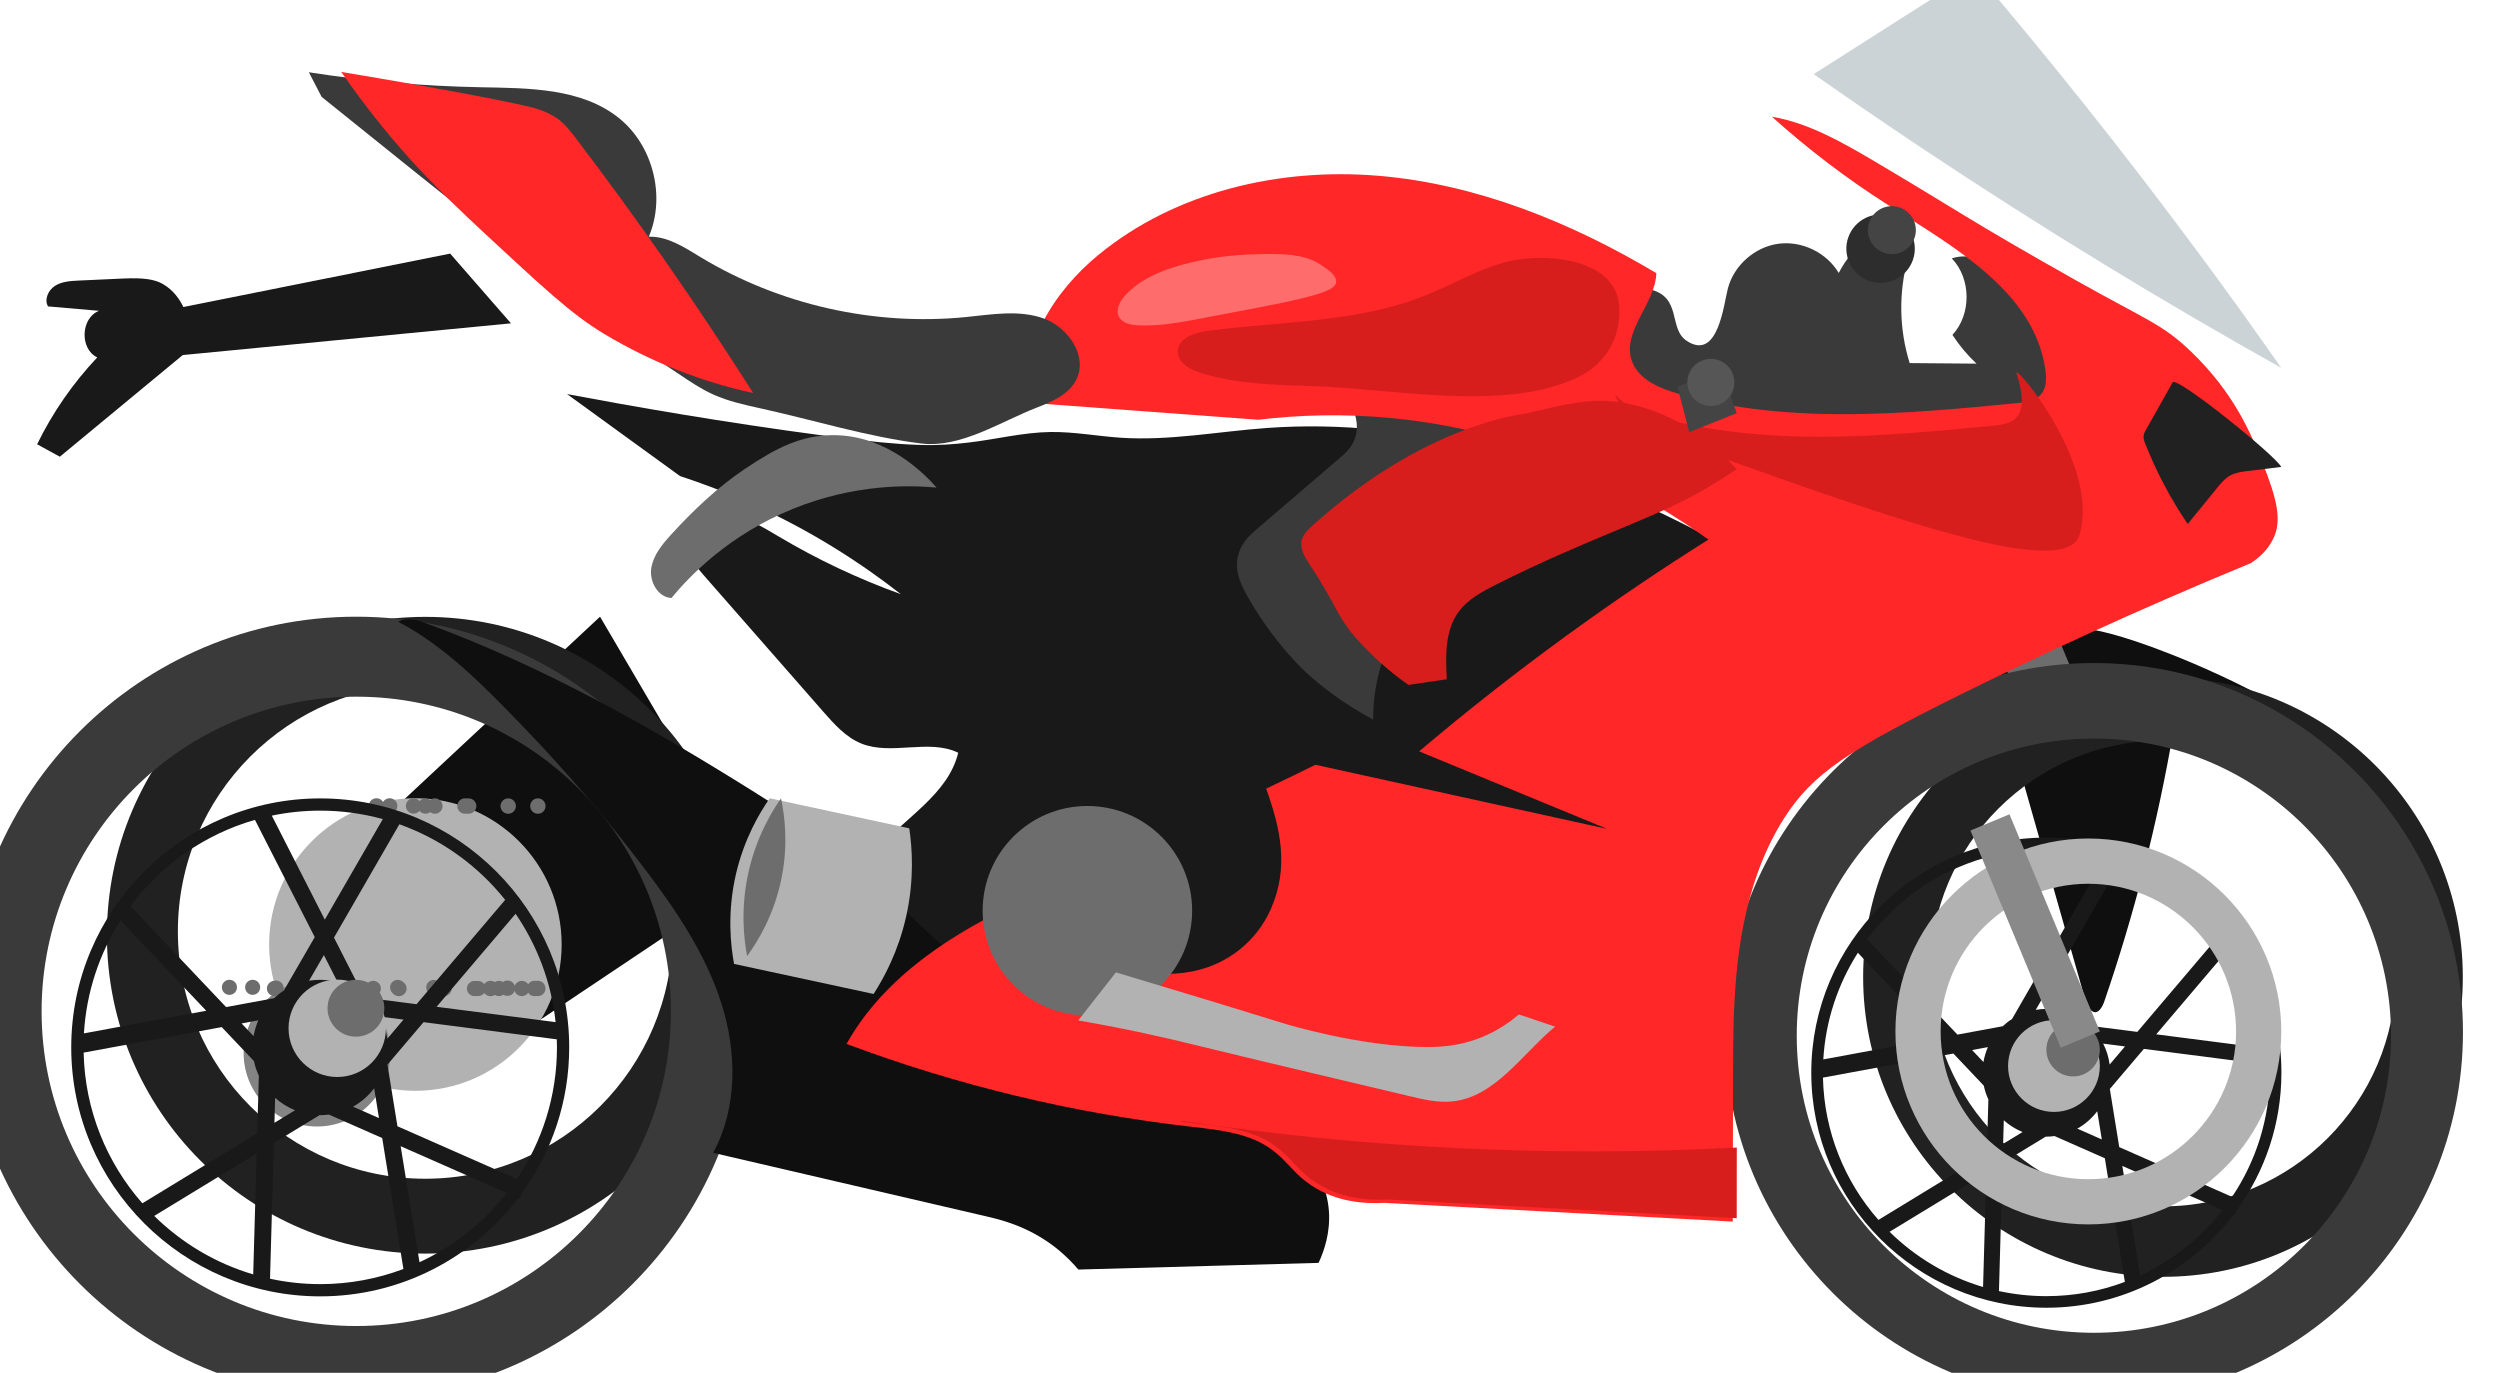
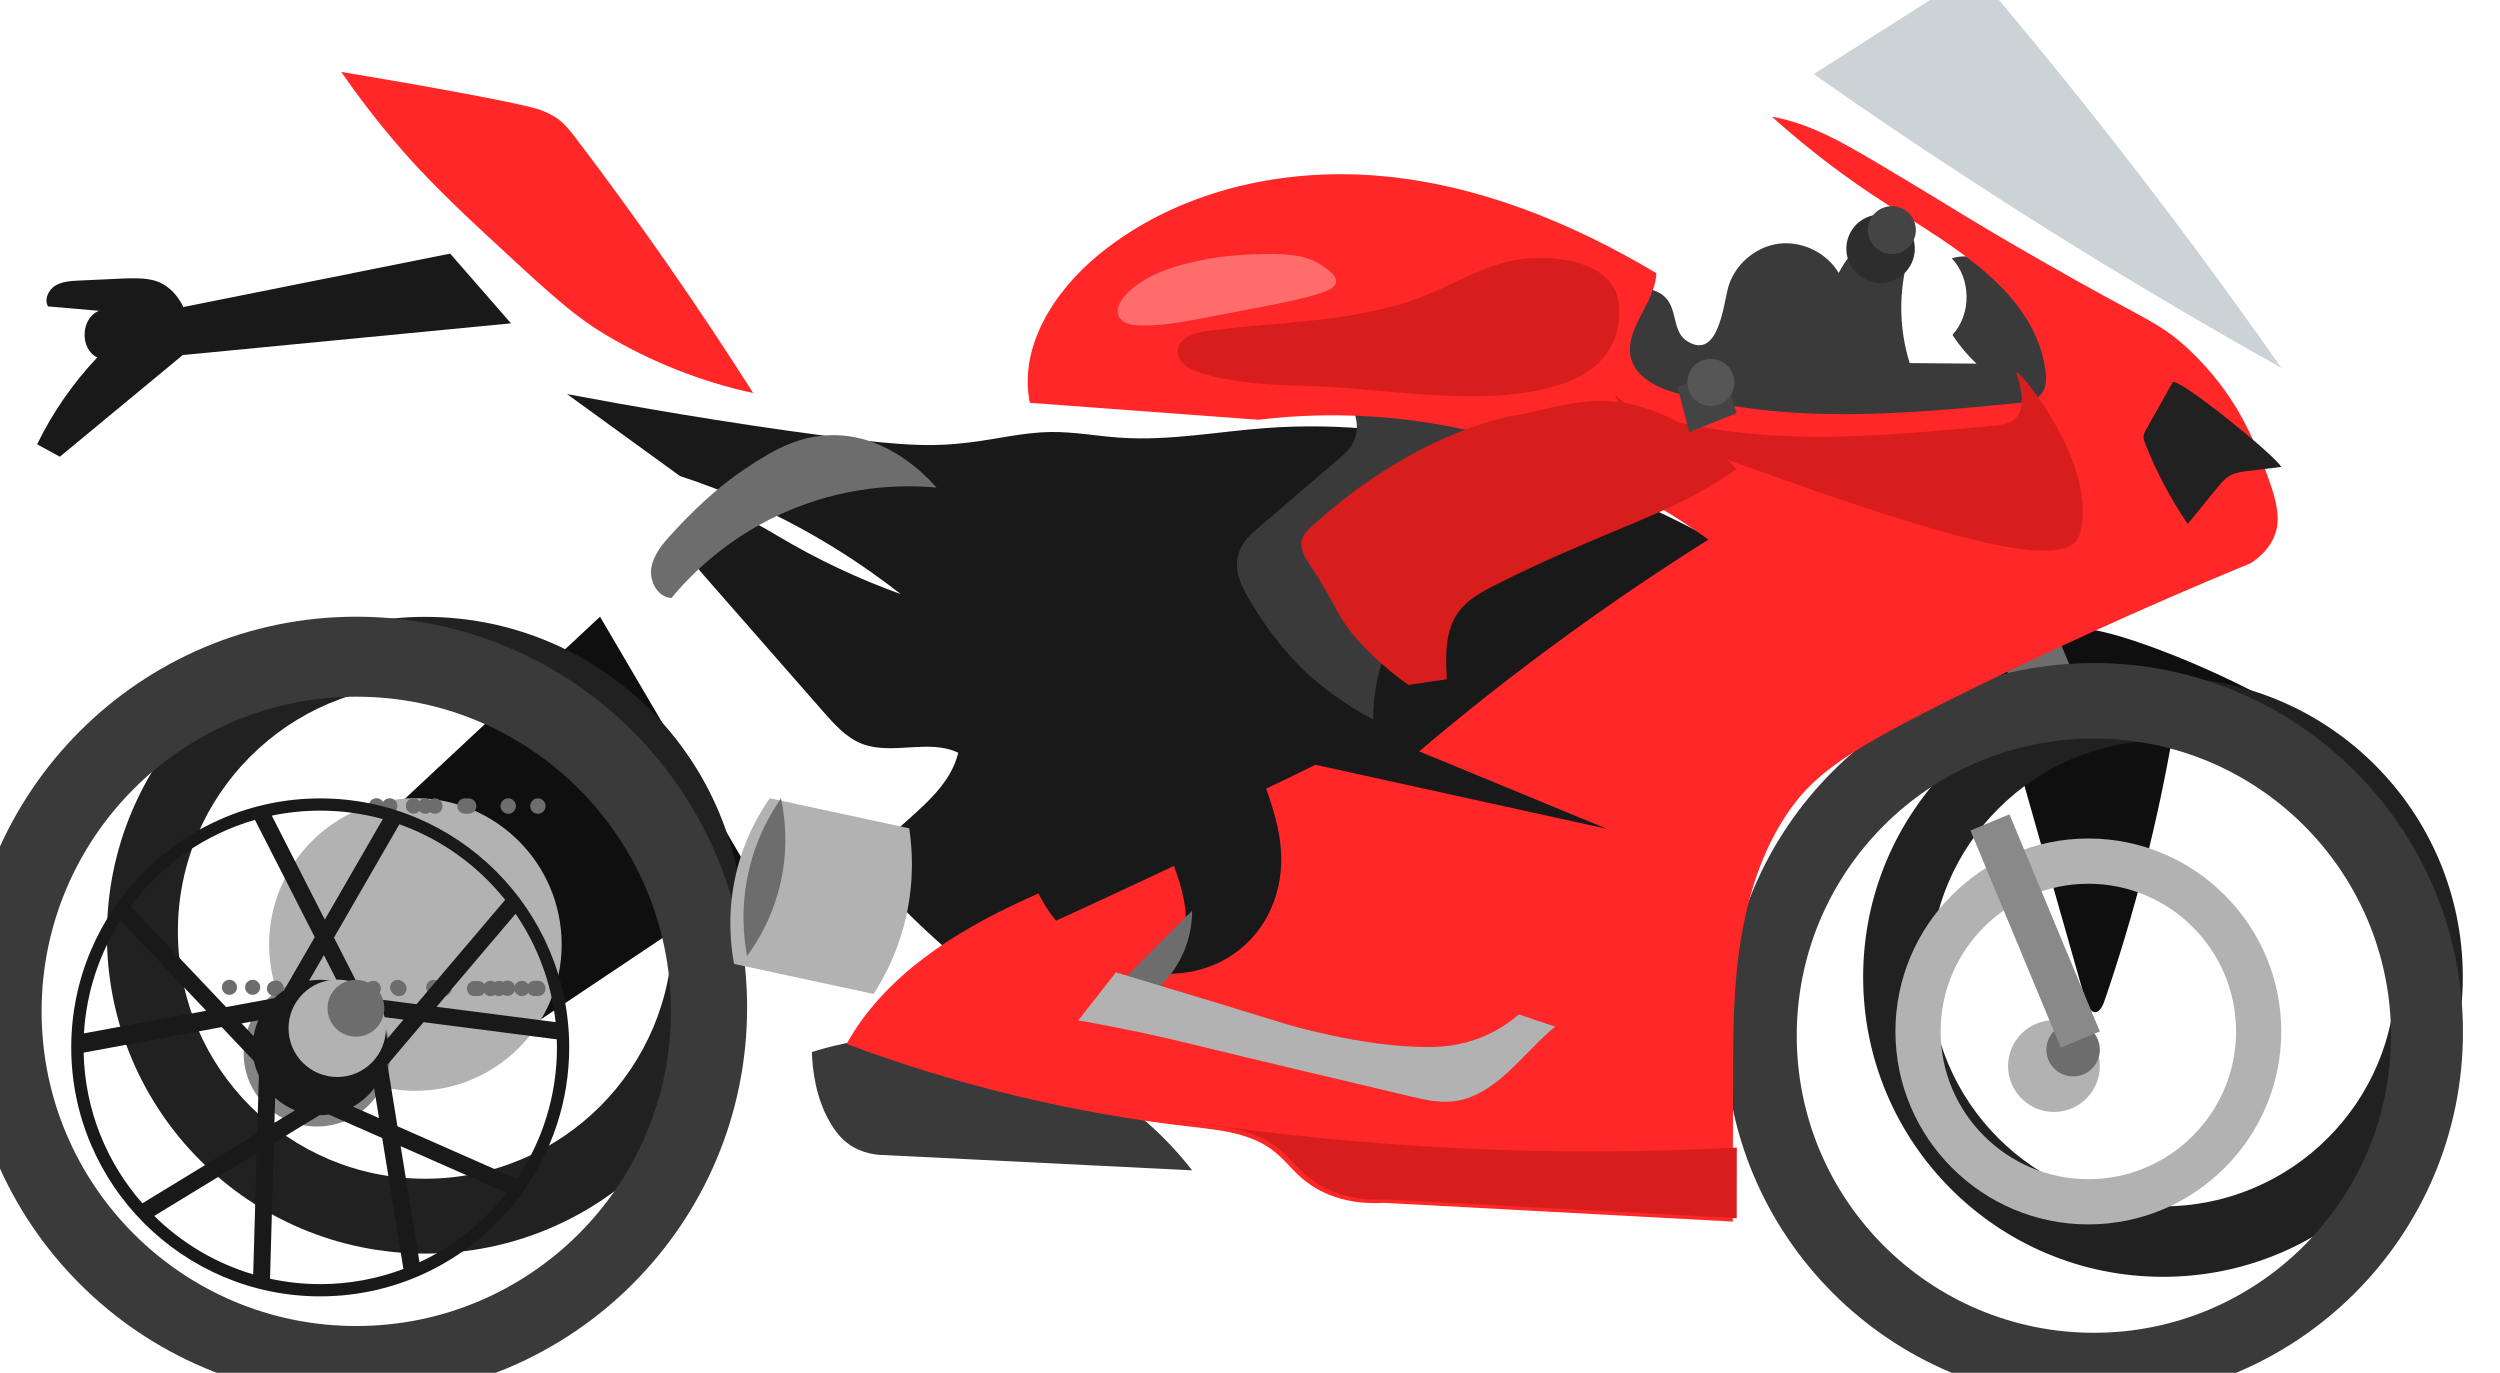
<svg xmlns="http://www.w3.org/2000/svg" width="224.47mm" height="123.26mm" version="1.1" viewBox="0 0 224.47 123.26">
  <g transform="translate(111.52 -40.488)">
    <g transform="matrix(.038 0 0 -.038 -607.58 715.26)">
      <path d="m14472 16300-723.5-674.9c180.3-101.7 360.7-203.4 541.1-305.1 181.2 121.3 362.6 242.7 543.9 364-120.6 205.4-241 410.7-361.5 616" fill="#0f0f0f" />
    </g>
    <g transform="matrix(.037 0 0 -.037 -607.58 715.26)">
      <path d="m14770 15945c0-196-158.9-355-355-355-196 0-354.9 159-354.9 355 0 196.1 158.9 355 354.9 355 196.1 0 355-158.9 355-355" fill="#b2b2b2" />
    </g>
    <g transform="matrix(.036 0 0 -.036 -607.58 715.26)">
      <path d="m14753 16117c0-101.1-81.9-183-182.9-183-101.1 0-183 81.9-183 183 0 101 81.9 182.9 183 182.9 101 0 182.9-81.9 182.9-182.9" fill="#848484" />
    </g>
    <g transform="matrix(.037 0 0 -.037 -607.58 715.26)">
      <path d="m14563 16281c0-10.3-8.3-18.6-18.6-18.6s-18.6 8.3-18.6 18.6 8.3 18.6 18.6 18.6 18.6-8.3 18.6-18.6" fill="#6d6d6d" />
    </g>
    <g transform="matrix(.037 0 0 -.037 -607.58 715.26)">
      <path d="m14731 16281c0-10.3-8.4-18.7-18.7-18.7s-18.6 8.4-18.6 18.7 8.3 18.7 18.6 18.7 18.7-8.4 18.7-18.7" fill="#6d6d6d" />
    </g>
    <g transform="matrix(.036 0 0 -.036 -607.58 715.26)">
      <path d="m14880 16281c0-10.3-8.5-18.8-18.8-18.8-10.4 0-18.7 8.5-18.7 18.8 0 10.4 8.3 18.8 18.7 18.8 10.3 0 18.8-8.4 18.8-18.8" fill="#6d6d6d" />
    </g>
    <g transform="matrix(.036 0 0 -.036 -607.58 715.26)">
      <path d="m14790 16281c0-10.3-8.4-18.7-18.8-18.7-10.3 0-18.8 8.4-18.8 18.7 0 10.4 8.5 18.8 18.8 18.8 10.4 0 18.8-8.4 18.8-18.8" fill="#6d6d6d" />
    </g>
    <g transform="matrix(.037 0 0 -.037 -607.58 715.26)">
      <path d="m14659 16281c0-10.3-8.4-18.7-18.7-18.7s-18.7 8.4-18.7 18.7 8.4 18.7 18.7 18.7 18.7-8.4 18.7-18.7" fill="#6d6d6d" />
    </g>
    <g transform="matrix(.036 0 0 -.036 -607.58 715.26)">
      <path d="m14980 16261c-9.4-4.4-20.7-0.3-25.1 9.1-4.4 9.5-0.3 20.7 9.2 25.1 9.3 4.4 20.6 0.3 25-9.1 4.4-9.5 0.3-20.7-9.1-25.1" fill="#6d6d6d" />
    </g>
    <g transform="matrix(.036 0 0 -.036 -607.58 715.26)">
      <path d="m15089 16261c-9.5-4.5-20.8-0.3-25.3 9.2-4.4 9.5-0.3 20.8 9.2 25.3 9.6 4.4 20.9 0.3 25.3-9.2 4.5-9.6 0.4-20.9-9.2-25.3" fill="#6d6d6d" />
    </g>
    <g transform="matrix(.036 0 0 -.036 -607.58 715.26)">
      <path d="m15129 16261c-9.6-4.4-21-0.3-25.5 9.3-4.4 9.6-0.3 21 9.3 25.4 9.6 4.5 21 0.4 25.4-9.2 4.5-9.6 0.4-21-9.2-25.5" fill="#6d6d6d" />
    </g>
    <g transform="matrix(.036 0 0 -.036 -607.58 715.26)">
      <path d="m15032 16261c-9.6-4.4-21-0.3-25.4 9.2-4.4 9.6-0.3 20.9 9.2 25.3 9.6 4.5 20.9 0.4 25.3-9.1 4.5-9.6 0.4-20.9-9.1-25.4" fill="#6d6d6d" />
    </g>
    <g transform="matrix(.036 0 0 -.036 -607.58 715.26)">
      <path d="m14971 16261c-9.5-4.5-20.8-0.4-25.2 9.1s-0.3 20.7 9.1 25.2c9.5 4.4 20.9 0.3 25.3-9.2 4.4-9.4 0.2-20.7-9.2-25.1" fill="#6d6d6d" />
    </g>
    <g transform="matrix(.036 0 0 -.036 -607.58 715.26)">
      <path d="m15100 16264c-7.8 7.2-8.4 19.3-1.3 27.2s19.3 8.5 27.2 1.4c7.8-7.2 8.4-19.3 1.3-27.2s-19.3-8.5-27.2-1.4" fill="#6d6d6d" />
    </g>
    <g transform="matrix(.035 0 0 -.035 -607.58 715.26)">
      <path d="m15012 16264c-7.9 7.1-8.5 19.3-1.4 27.2 7.2 7.9 19.3 8.5 27.3 1.4 7.9-7.2 8.5-19.4 1.3-27.3-7.1-7.9-19.3-8.5-27.2-1.3" fill="#6d6d6d" />
    </g>
    <g transform="matrix(.035 0 0 -.035 -607.58 715.26)">
      <path d="m14888 16264c-7.9 7.1-8.5 19.3-1.3 27.2 7.1 7.9 19.2 8.5 27.2 1.4 7.9-7.2 8.5-19.4 1.4-27.3-7.2-7.8-19.4-8.5-27.3-1.3" fill="#6d6d6d" />
    </g>
    <g transform="matrix(.036 0 0 -.036 -607.58 715.26)">
      <path d="m14874 16264c-7.9 7.1-8.5 19.3-1.3 27.1 7 7.9 19.2 8.5 27 1.4 7.9-7.1 8.5-19.3 1.4-27.1-7.1-7.9-19.2-8.5-27.1-1.4" fill="#6d6d6d" />
    </g>
    <g transform="matrix(.036 0 0 -.036 -607.58 715.26)">
      <path d="m14990 16264c-7.8 7.1-8.4 19.3-1.3 27.1 7.1 7.9 19.3 8.5 27.1 1.4s8.5-19.3 1.4-27.1c-7.1-7.9-19.2-8.5-27.2-1.4" fill="#6d6d6d" />
    </g>
    <g transform="matrix(.036 0 0 -.036 -607.58 715.26)">
      <path d="m14756 16284c3.3 10.1 14.1 15.7 24.2 12.5 10.2-3.3 15.7-14.1 12.4-24.2-3.2-10.1-14-15.7-24.2-12.4-10.1 3.2-15.6 14-12.4 24.1" fill="#6d6d6d" />
    </g>
    <g transform="matrix(.036 0 0 -.036 -607.58 715.26)">
      <path d="m14580 16284c3.3 10.1 14.1 15.6 24.1 12.4 10-3.3 15.6-14 12.3-24.1-3.2-10-14-15.5-24-12.3-10.1 3.2-15.6 14-12.4 24" fill="#6d6d6d" />
    </g>
    <g transform="matrix(.036 0 0 -.036 -607.58 715.26)">
      <path d="m14446 16284c3.2 10 13.9 15.5 23.9 12.3s15.5-13.9 12.2-23.9c-3.2-10-13.9-15.5-23.9-12.2-9.9 3.2-15.4 13.8-12.2 23.8" fill="#6d6d6d" />
    </g>
    <g transform="matrix(.036 0 0 -.036 -607.58 715.26)">
      <path d="m14551 16284c3.2 10 13.9 15.5 23.9 12.3s15.5-13.9 12.3-24c-3.3-10-14-15.5-24-12.2-9.9 3.2-15.5 13.9-12.2 23.9" fill="#6d6d6d" />
    </g>
    <g transform="matrix(.036 0 0 -.036 -607.58 715.26)">
      <path d="m14692 16284c3.3 10.1 14 15.6 24.1 12.4 10.1-3.3 15.6-14 12.4-24.1-3.3-10-14.1-15.6-24.1-12.3-10.1 3.2-15.6 14-12.4 24" fill="#6d6d6d" />
    </g>
    <g transform="matrix(.036 0 0 -.036 -607.58 715.26)">
      <path d="m14352 16300c10.4-0.2 18.7-8.8 18.5-19.2s-8.8-18.6-19.2-18.5c-10.4 0.2-18.6 8.8-18.4 19.2 0.1 10.4 8.7 18.7 19.1 18.5" fill="#6d6d6d" />
    </g>
    <g transform="matrix(.037 0 0 -.037 -607.58 715.26)">
      <path d="m14321 16300c10.3-0.2 18.5-8.7 18.3-19.1-0.2-10.3-8.7-18.5-19-18.3s-18.5 8.7-18.3 19.1c0.1 10.3 8.6 18.5 19 18.3" fill="#6d6d6d" />
    </g>
    <g transform="matrix(.037 0 0 -.037 -607.58 715.26)">
      <path d="m14353 16300c10.3-0.2 18.5-8.7 18.3-19s-8.7-18.4-19-18.2-18.5 8.7-18.3 18.9c0.2 10.3 8.8 18.5 19 18.3" fill="#6d6d6d" />
    </g>
    <g transform="matrix(.037 0 0 -.037 -607.58 715.26)">
      <path d="m14411 16300c10.3-0.2 18.5-8.7 18.4-19.1-0.2-10.3-8.7-18.5-19.1-18.3-10.3 0.2-18.5 8.7-18.3 19 0.2 10.4 8.7 18.6 19 18.4" fill="#6d6d6d" />
    </g>
    <g transform="matrix(.036 0 0 -.036 -607.58 715.26)">
      <path d="m14410 16300c10.4-0.2 18.6-8.8 18.4-19.2-0.2-10.3-8.8-18.6-19.2-18.4s-18.6 8.8-18.4 19.2 8.8 18.6 19.2 18.4" fill="#6d6d6d" />
    </g>
    <g transform="matrix(.036 0 0 -.036 -607.58 715.26)">
      <path d="m14450 16285c3.2 9.9 13.8 15.4 23.8 12.2 9.9-3.2 15.4-13.8 12.2-23.8-3.2-9.9-13.9-15.4-23.8-12.2-10 3.2-15.4 13.8-12.2 23.8" fill="#6d6d6d" />
    </g>
    <g transform="matrix(.037 0 0 -.037 -607.58 715.26)">
      <path d="m14458 16281c0-10.3-8.3-18.6-18.6-18.6-10.2 0-18.6 8.3-18.6 18.6s8.4 18.6 18.6 18.6c10.3 0 18.6-8.3 18.6-18.6" fill="#6d6d6d" />
    </g>
    <g transform="matrix(.037 0 0 -.037 -607.58 715.26)">
      <path d="m14554 16281c0-10.3-8.4-18.6-18.7-18.6s-18.6 8.3-18.6 18.6 8.3 18.7 18.6 18.7 18.7-8.4 18.7-18.7" fill="#6d6d6d" />
    </g>
    <g transform="matrix(.037 0 0 -.037 -607.58 715.26)">
      <path d="m14481 16281c0-10.3-8.3-18.7-18.6-18.7s-18.7 8.4-18.7 18.7 8.4 18.7 18.7 18.7 18.6-8.4 18.6-18.7" fill="#6d6d6d" />
    </g>
    <g transform="matrix(.036 0 0 -.036 -607.58 715.26)">
      <path d="m15064 16282c1.7-10.4-5.5-20.2-15.9-21.9-10.4-1.6-20.3 5.5-21.9 15.9-1.7 10.5 5.5 20.3 15.9 21.9 10.4 1.7 20.3-5.4 21.9-15.9" fill="#6d6d6d" />
    </g>
    <g transform="matrix(.038 0 0 -.038 -607.58 715.26)">
      <path d="m14059 14972c-322.8 0-584.5 261.6-584.5 584.4s261.7 584.5 584.5 584.5 584.5-261.7 584.5-584.5-261.7-584.4-584.5-584.4zm0 1327.6c-415.4 0-752.2-336.8-752.2-752.2 0-415.5 336.8-752.3 752.2-752.3s752.3 336.8 752.3 752.3c0 415.4-336.9 752.2-752.3 752.2" fill="#212121" />
    </g>
    <g transform="matrix(.038 0 0 -.038 -607.58 715.26)">
      <path d="m13896 14624c-410.6 0-743.5 332.8-743.5 743.5 0 410.6 332.9 743.5 743.5 743.5s743.5-332.9 743.5-743.5c0-410.7-332.9-743.5-743.5-743.5zm0 1676c-510.1 0-923.6-413.5-923.6-923.6 0-510 413.5-923.5 923.6-923.5s923.5 413.5 923.5 923.5c0 510.1-413.4 923.6-923.5 923.6" fill="#3a3a3a" />
    </g>
    <g transform="matrix(.037 0 0 -.037 -607.58 715.26)">
      <path d="m14425 15174-45.7 281.6 257.4-113.4c-55.9-71.6-128.4-129.5-211.7-168.2zm-240.9-53.1c-41.8 0-82.5 4.6-121.8 13.1l9.3 329.4 111 67.6 1.5-0.1c7.2 0 14.2 0.6 21 1.5l129.4-57 51.5-317.8c-62.9-23.6-130.9-36.7-201.9-36.7zm-158.4 1126.6 145.1-284.5-74.9-129.6c-8.6-5.5-16.6-11.8-23.9-18.7l-116.3-21.5-232.2 245c74.2 99.6 179.9 174.2 302.2 209.3zm310.3 1.9-140.8-244-128.6 252.4c38 7.9 77.2 12.1 117.5 12.1 52.7 0 103.5-7.2 151.9-20.5zm296.9-196-215-253.2-123 15.8c-1.9 1.8-3.8 3.6-5.8 5.3l-71.6 140.5 158.7 275c101.9-36.3 190.5-100.5 256.7-183.4zm-166.4-259.5 191.7 225.7c52.3-76.4 86.8-166.1 97.1-262.9zm-151.5-197.7 11.7-72.4-63 27.7c20.1 11.2 37.5 26.5 51.3 44.7zm-240.3-23.2c14.1-12.7 30.4-23 48.3-30.2l-50-30.4zm-52.3 149.7-29.1 30.8 40.5 7.5c-5.2-12.1-9-24.9-11.4-38.3zm324.4-6.4c-2.5 19.2-8.2 37.3-16.7 53.7l56.1-7.2zm-153.8 203 33.5-65.8c-13.6 3.7-27.7 5.8-42.4 5.8-9.3 0-18.3-1-27.3-2.5zm-582.3-189.9c6 100.5 37.8 194 88.9 274.2l207.9-219.3zm419.1-291.5-8.3-293.4c-91.7 27.1-173.8 76.5-240.2 141.9zm-277.3-120.9c-86.2 98.1-139.5 225.8-142.5 365.7l335.1 61.9 78.2-82.5c2.5-12.5 6.7-24.3 11.9-35.6l-4-139.6zm909 59.2-290 127.8-24.2 149.5 87.6 103.1 323.3-41.7c0.2-6.5 0.4-12.9 0.4-19.5 0-118-35.8-227.9-97.1-319.2zm12.5-33.8c71.8 99.4 114.3 221.3 114.3 353 0 333.2-271 604.2-604.2 604.2-333.1 0-604.2-271-604.2-604.2 0-333.1 271.1-604.2 604.2-604.2 195.9 0 370.2 93.8 480.7 238.6l3.1-1.4 6.1 14" fill="#191919" />
    </g>
    <g transform="matrix(.036 0 0 -.036 -607.58 715.26)">
      <path d="m14742 16179c0-67.1-54.3-121.5-121.4-121.5s-121.5 54.4-121.5 121.5c0 67 54.4 121.4 121.5 121.4s121.4-54.4 121.4-121.4" fill="#b2b2b2" />
    </g>
    <g transform="matrix(.036 0 0 -.036 -607.58 715.26)">
      <path d="m14738 16229c0-39.1-31.7-70.9-70.9-70.9-39.1 0-70.8 31.8-70.8 70.9s31.7 70.8 70.8 70.8c39.2 0 70.9-31.7 70.9-70.8" fill="#6d6d6d" />
    </g>
    <g transform="matrix(.042 0 0 -.042 -607.58 715.26)">
      <path d="m15505 15450c13.1 49 57.4 88 107.7 94.9 50.1 6.8 103.3-18.8 129.1-62.5 29.8 58.7 87.3 102.7 151.7 116.2 14.7-25.3 4-56.9-3.7-85.1-20.3-72.9-18.9-151.6 3.7-223.7l142.8-1.2c-19.5 18.3-36.8 39-51.4 61.4 40.8 44.1 40.2 120.3-1.4 163.7 37.3 12.1 78.7-3.7 109.2-28.3 30.5-24.7 53.2-57.5 79.4-86.7 30.2-33.6 65.7-63 90.5-100.8s37.4-88.1 16.9-128.4c-25.1-49.3-86.9-64.7-141.2-74.7-93.3-17.3-186.6-34.6-280.2-49.6-261.3-41.8-552.6-59-766.8 96.4-9.6 7-19.6 15.1-22.8 26.6-3.7 13 2.3 26.5 8.4 38.6 43.9 87 131.2 268.4 257.8 241.5 74.3-15.7 41.3-84.4 82.5-111.2 67.2-43.7 78.8 79.9 87.8 112.9" fill="#3a3a3a" />
    </g>
    <g transform="matrix(.037 0 0 -.037 -607.58 715.26)">
      <path d="m16300 15397c-47.1 60.7-172.3 205-390.4 280.6-248.6 86.2-461.9 28.8-532.4 6.5 1.2-40.1 8.4-112.3 46.8-175.4 16.4-26.7 31-39.9 43-48.4 32.9-23.1 68.1-26 85.5-26.2 249.1-12.3 498.4-24.7 747.5-37.1" fill="#3a3a3a" />
    </g>
    <g transform="matrix(.038 0 0 -.038 -607.58 715.26)">
-       <path d="m13995 16288c19.3 11.6 43.9 4.4 65.1-3.3 549.6-201 1016.2-573.6 1519.5-872.1 138.1-81.9 279.7-158.6 410.8-251.5 105.9-75 195.5-154.3 203.8-265.1 3.7-51-11.1-94.2-24.4-122.8-189.1-5.3-378.4-10.5-567.6-15.8-10.4 12.2-29.3 33-56.5 54-65.6 50.2-131.9 64.9-162 71.9-214.8 49.9-429.6 99.9-644.4 149.9 58.3 107.5 56.2 240 18.4 356.4-37.7 116.3-107.7 219.2-181.7 316.7-89.8 118.4-186.7 231.6-290.1 338.4-87.1 90.1-179 184.9-290.9 243.3" fill="#0f0f0f" />
-     </g>
+       </g>
    <g transform="matrix(.043 0 0 -.043 -607.58 715.26)">
      <path d="m15725 14187c56-197 112-394.1 168-591.1 3.6-6.5 10.5-17.5 18.7-17.2 9.3 0.5 15.9 15.2 18 21 63.5 184.7 112.2 375.4 145.3 569.1 1.5 8.9 3.4 18.6 9.9 24.3 6.8 6.2 15.3 6.5 18.1 6.6 18.6 0.7 92.5 7.5 197 17.2-93 51.8-173.9 87.1-234.6 110.9-108.7 42.6-157.4 49.9-176.8 52.4-68.3 8.8-120.8 2.6-176.9-4.1-42.4-5-96.2-6.4-194.8-43.3-47.6-17.9-142.3-43.9-175.3-86.6-9.7-12.6-14-23.6-11.4-33.8 11.7-45.4 178.6-45.1 394.8-25.4" fill="#0f0f0f" />
    </g>
    <g transform="matrix(.04 0 0 -.04 -607.58 715.26)">
      <path d="m16256 15521c14 14.8 28.6 30.5 33.2 50.4 10.9 47.9-39.2 85.8-82.8 108.4-296.3 153.3-628.7 253-961.4 228.8-109.2-7.9-218-29.1-327.2-21.9-52.9 3.5-105.3 13.6-158.3 12.9-61.9-0.9-122.6-16.6-184.1-23.7-68.8-8-125.6-10.9-320.6 15-229.4 30.3-436.2 66.6-580.5 93.8 84.6-61.3 169.1-122.6 253.6-184 49.9-16.3 102.7-36.3 157.4-60.9 138.6-62.1 250.9-135.9 338.3-204.2-95.3 34.3-187.4 77.8-274.5 129.6-36.4 21.6-74 45.3-116.2 46.5-42.3 1.3-88.7-30.9-85.3-72.9 2-23.8 18.4-43.5 34.1-61.4 89.5-102.1 178.9-204.2 268.4-306.3 24.6-28 50.5-57 85-70.9 68.3-27.3 151.2 11.4 217.3-20.6-22.5-93.4-119.4-145.2-182.1-217.9-8.1-9.4-15.9-20.1-16.7-32.5-1.1-16.3 10.5-30.4 21.5-42.5 92.8-102.1 197.2-193.4 310.8-271.7 53.5-36.9 109.9-71.2 171.8-91 109.8-35 229.5-21.8 341 7.5 239.2 62.9 235.6 217.5 450 264.9 74.7 16.5 124.5 30.5 224 58.5 96.8 27.2 108.6 33.1 120.3 45.9 71.6 78.9-62.3 200.5-6.3 336.7 38.8 94.5 182.8 192.5 269.3 283.5" fill="#191919" />
    </g>
    <g transform="matrix(.042 0 0 -.042 -607.58 715.26)">
      <path d="m16300 14489-118.5-49.4-160.5 385.3 118.6 49.4 160.4-385.3" fill="#6d6d6d" />
    </g>
    <g transform="matrix(.044 0 0 -.044 -607.58 715.26)">
      <path d="m15688 12874c-262.5 0-475.4 212.8-475.4 475.4 0 262.5 212.9 475.3 475.4 475.3s475.4-212.8 475.4-475.3c0-262.6-212.9-475.4-475.4-475.4zm0 1079.8c-337.9 0-611.9-273.9-611.9-611.8s274-611.8 611.9-611.8 611.8 273.9 611.8 611.8-273.9 611.8-611.8 611.8" fill="#212121" />
    </g>
    <g transform="matrix(.044 0 0 -.044 -607.58 715.26)">
      <path d="m15547 12616c-334.9 0-606.4 271.4-606.4 606.3s271.5 606.3 606.4 606.3c334.8 0 606.3-271.4 606.3-606.3s-271.5-606.3-606.3-606.3zm0 1366.7c-416 0-753.2-337.1-753.2-753.1s337.2-753.2 753.2-753.2c415.9 0 753.1 337.2 753.1 753.2s-337.2 753.1-753.1 753.1" fill="#3a3a3a" />
    </g>
    <g transform="matrix(.043 0 0 -.043 -607.58 715.26)">
-       <path d="m16005 13029-37.1 228.8 209-92.2c-45.4-58.1-104.3-105.2-171.9-136.6zm-195.7-43.1c-34 0-67.1 3.7-99 10.6l7.5 267.6 90.2 54.9 1.3-0.1c5.8 0 11.4 0.5 17 1.3l105.1-46.4 41.8-258.1c-51-19.3-106.2-29.8-163.9-29.8zm-128.8 915.2 117.8-231.1-60.7-105.4c-7-4.4-13.5-9.5-19.4-15.1l-94.6-17.5-188.6 199.1c60.3 80.8 146.2 141.4 245.5 170zm252.1 1.5-114.3-198.2-104.5 205c30.8 6.5 62.7 9.9 95.5 9.9 42.7 0 84.1-5.9 123.3-16.7zm241.3-159.2-174.7-205.7-100 12.8c-1.5 1.5-3.1 3-4.7 4.3l-58.2 114.2 129 223.4c82.7-29.5 154.7-81.6 208.6-149zm-135.2-210.8 155.7 183.3c42.5-62.1 70.5-134.9 78.9-213.5zm-123.2-160.6 9.6-58.9-51.2 22.6c16.3 9 30.4 21.5 41.6 36.3zm-195.1-18.9c11.5-10.3 24.7-18.6 39.2-24.5l-40.6-24.7zm-42.5 121.6-23.7 25.1 33 6.1c-4.3-9.8-7.4-20.3-9.3-31.2zm263.5-5.2c-2 15.6-6.6 30.3-13.5 43.7l45.6-5.9zm-125 165 27.3-53.5c-11 3-22.5 4.7-34.4 4.7-7.6 0-14.9-0.8-22.2-2zm-472.9-154.3c4.8 81.6 30.7 157.6 72.2 222.7l168.8-178.1zm340.4-236.9-6.8-238.3c-74.4 22.1-141.2 62.1-195.2 115.3zm-225.3-98.2c-70.1 79.8-113.3 183.5-115.8 297.1l272.3 50.3 63.5-67c2.1-10.1 5.4-19.8 9.6-28.9l-3.2-113.5zm738.4 48.1-235.5 103.9-19.7 121.4 71.1 83.7 262.7-33.8c0.2-5.3 0.4-10.5 0.4-15.8 0-95.9-29.1-185.2-79-259.4zm10.3-27.4c58.3 80.7 92.8 179.8 92.8 286.8 0 270.6-220.2 490.8-490.8 490.8s-490.9-220.2-490.9-490.8c0-270.7 220.3-490.9 490.9-490.9 159.1 0 300.7 76.2 390.4 193.9l2.5-1.2 5.1 11.4" fill="#191919" />
-     </g>
+       </g>
    <g transform="matrix(.043 0 0 -.043 -607.58 715.26)">
      <path d="m15897 13847c-170.2 0-308.5-138.3-308.5-308.4s138.3-308.5 308.5-308.5c170 0 308.4 138.4 308.4 308.5s-138.4 308.4-308.4 308.4zm0-711.3c-222.2 0-402.9 180.7-402.9 402.9 0 222.1 180.7 402.9 402.9 402.9 222 0 402.8-180.8 402.8-402.9 0-222.2-180.8-402.9-402.8-402.9" fill="#b2b2b2" />
    </g>
    <g transform="matrix(.042 0 0 -.042 -607.58 715.26)">
      <path d="m16300 13787c0-54.1-43.9-98.1-98.1-98.1s-98.1 44-98.1 98.1c0 54.2 43.9 98.1 98.1 98.1s98.1-43.9 98.1-98.1" fill="#b2b2b2" />
    </g>
    <g transform="matrix(.042 0 0 -.042 -607.58 715.26)">
      <path d="m16300 13822c0-31.6-25.6-57.2-57.1-57.2-31.6 0-57.2 25.6-57.2 57.2 0 31.5 25.6 57.1 57.2 57.1 31.5 0 57.1-25.6 57.1-57.1" fill="#6d6d6d" />
    </g>
    <g transform="matrix(.04 0 0 -.04 -607.58 715.26)">
      <path d="m15505 15387c57.1 170.5 211.4 259.3 348.9 325.2 140.4 67.3 292 113.2 445.4 140.6l0.1 2.2c0.5 12.8 0.9 26-4.3 37.6-11.3 25-42.8 32.2-69.7 37.1-216 39.1-421.6 132.8-640.5 147.9-102.4 9.3-205.4-1.7-302.4 39.3 74.5-50 231.9-185.1 133.2-269.8-65.6-56.2-131.1-112.4-196.8-168.7-22.3-19.1-34.5-37-39.2-60.6-6.5-32.3 7.3-60.9 22.1-87.2 58.9-104.9 130.9-170.3 130.9-170.3 33.6-30.5 83.5-70.1 151.2-106.3-0.1 33.1 3.5 80.4 21.1 133" fill="#3a3a3a" />
    </g>
    <g transform="matrix(.039 0 0 -.039 -607.58 715.26)">
      <path d="m14639 16300c-74.2 0.2-131.1-28.3-205-78-62.6-42.1-117.7-94.4-168.6-150-20.9-22.9-42.1-48.2-46.6-78.9-4.4-30.6 15.7-66.8 46.6-68 40.5 49.1 131 145.1 280.3 205.5 141.8 57.4 266.9 54.5 330 48.7-23.8 27.1-111.4 120.4-236.7 120.7" fill="#6d6d6d" />
    </g>
    <g transform="matrix(.043 0 0 -.043 -607.58 715.26)">
      <path d="m15660 15752c153.2-180 307.8-373.2 461.5-580.3 61.7-83.1 121.1-165.7 178.3-247.5-245.5 137.3-497.6 290.3-753.5 460.9-76 50.7-150.3 101.5-222.9 152.5 112.1 71.5 224.4 142.9 336.6 214.4" fill="#ccd3d6" />
    </g>
    <g transform="matrix(.043 0 0 -.043 -607.58 715.26)">
      <path d="m16260 14728c-23.4 58.6-58.5 143.7-148.7 230.3-59.8 57.4-91 64.8-238.3 147.6-224.9 126.5-250.2 147.8-418.3 247.1-68.9 40.7-139.7 82.1-218.5 95.7 75.3-67.8 156.1-129.3 241.5-183.7 139.1-88.6 307.3-182.3 329.6-345.7 2.4-17.5 2.3-37.2-9.3-50.6-11.9-13.7-31.8-16.4-49.9-18.1-236.3-22.9-479.2-45.2-707.6 19.8-40.2 11.4-84.7 30.5-97.4 70.3-19.5 61.2 49.6 117.1 51.8 181.3-177.8 106-374.8 186.2-581.1 203.4-206.3 17.1-422.8-33.4-583-164.5-92.7-75.8-168-192.3-144.1-309.6l477-35.4c81.8 9.8 178.1 13.6 284.9 2.8 306.6-30.9 532.6-165.1 655.1-253-95.4-59.9-194.8-126.7-297-201-111.8-81.3-214.1-162.4-307.1-241.2 130.8-54 261.6-108 392.4-161.9-203 44.6-406 89.2-609 133.9-25.4-12.6-60.6-29.7-102.9-49.9 29.7-82.6 48.7-164.3 9.4-252.4-29.8-66.4-89.3-113.8-160.6-128.6-131.9-27.3-266.9 44.7-324.1 162.2-9.1-4-18.3-8.2-27.6-12.4-148.1-67.5-293.8-159.7-373.2-301.8 231.7-86.8 474.2-145.1 720.1-173 61.3-7 126.8-13.6 174.4-52.8 31.3-25.7 41-46.3 75.6-69.4 52.9-35.4 112.1-38.9 152.6-36.7 242.6-13 485.2-26.1 727.8-39.1 0 23.2 0 57.4 0.1 98.8 0.3 200.3 0.5 300.5 2.2 335.1 4 85.2 12.5 264 105.4 409.1 59.2 92.5 134 141.8 372.5 259.8 155.7 76.9 358.2 171.8 601.2 272 15.3 9.8 36 26.5 48.1 53.2 16.4 35.9 8.6 76.8-24 158.4" fill="#ff2727" />
    </g>
    <g transform="matrix(.037 0 0 -.037 -607.58 715.26)">
      <path d="m16128 15800c63.8 12.4 116.2 53.5 140.6 114.2 30.9 77.1 13.7 149.8-12.8 221.5l-2.5-1.2c-216.4-102-324-150.1-410.8-188.8 51.2-102.9 168.3-168.5 285.5-145.7" fill="#ff2727" />
    </g>
    <g transform="matrix(.04 0 0 -.04 -607.58 715.26)">
      <path d="m16040 15966c-65.1 10.2-115.5-1.7-216.3-25.6 0 0-222.4-21.1-477.1-251.9-9.6-8.7-19.5-18.3-22.9-30.8-5.2-19.2 6.3-38.7 17.4-55.3 69.7-104.9 57.1-117.3 124-186.8 22.5-23.4 54.8-53.5 97.8-83.7 28.8 4.2 57.6 8.5 86.3 12.7-2.9 52-4.5 108.5 26 150.7 20.9 28.9 53.9 46.3 85.8 62.4 196.8 99 341.8 144.2 445.4 201.3 36.5 20.1 67.8 39.7 93.5 56.9-38.8 43.4-127.2 129.3-259.9 150.1" fill="#d81d1d" />
    </g>
    <g transform="matrix(.041 0 0 -.041 -607.58 715.26)">
-       <path d="m14369 15565c34 13.2 70.8 28.9 87.1 61.4 25.7 51.2-17.6 114.8-71.7 134.1-53.9 19.3-113.2 8.7-170.2 3-201-20-408.2 26.8-581 131.2-35.2 21.4-72.1 45.9-113.3 44.8 37.4 88.1 9.4 199.5-65.1 259.5-82.6 66.5-198.2 65.7-304.1 67.8-125.7 2.4-251.2 13.4-375.3 32.8 9.3-18 18.7-35.9 28-53.9 301.6-243.4 527.3-421.6 609.1-485.2 126-98 32.3-26.9 172.8-121.5 24.5-16.5 49.2-33.2 76.2-45.3 32.7-14.7 67.8-22.4 102.8-30.1 115.7-25.4 234.7-62.5 352.2-77 86-10.6 174.1 48 252.5 78.4" fill="#3a3a3a" />
-     </g>
+       </g>
    <g transform="matrix(.04 0 0 -.04 -607.58 715.26)">
      <path d="m13412 16300c45.5-52.2 91-104.3 136.5-156.5-245.6-23.7-491.3-47.4-736.8-71.2-92-76-184-152.1-275.9-228.2-17 9.3-34 18.6-51 27.9 34.8 71.3 80.5 137.3 135 195-39.9 19-37.2 88.7 4.1 104.6l-114.6 9.9c-9.1 15.7 0.7 36.9 16.1 46.5 15.4 9.5 34.4 10.6 52.5 11.5 33.5 1.5 67.1 3 100.5 4.6 46.4 2.1 69.9-2.1 87.3-11.6 25.9-14.2 40.1-37.2 47.4-52.4 199.7 40 399.2 79.9 598.9 119.9" fill="#191919" />
    </g>
    <g transform="matrix(.041 0 0 -.041 -607.58 715.26)">
      <path d="m13158 15949c128.1-118.5 191.3-179.1 266.6-223.9 100.2-59.7 209.9-103.4 323.9-128-121.6 191.4-251.2 377.7-388.5 558.2-12 15.6-24.2 31.5-40.2 42.9-1.2 0.9-19.6 13.6-43.8 21-39 12-204.3 43.7-429.7 81.1 30.8-44.5 74.4-103.6 131.4-169.2 19-21.9 72.6-82.5 180.3-182.1" fill="#ff2727" />
    </g>
    <g transform="matrix(.037 0 0 -.037 -607.58 715.26)">
-       <path d="m16300 16027c0-140.4-113.8-254.2-254.2-254.2s-254.2 113.8-254.2 254.2 113.8 254.2 254.2 254.2 254.2-113.8 254.2-254.2" fill="#6d6d6d" />
+       <path d="m16300 16027c0-140.4-113.8-254.2-254.2-254.2" fill="#6d6d6d" />
    </g>
    <g transform="matrix(.042 0 0 -.042 -607.58 715.26)">
      <path d="m16300 13861-83.4-34.7-193.2 464.2 83.4 34.7 193.2-464.2" fill="#898989" />
    </g>
    <g transform="matrix(.037 0 0 -.037 -607.58 715.26)">
      <path d="m15527 15825-338.6 72.9c-8.4 45.2-17.2 124.4 4.7 218.7 19.9 84.8 56.4 146.9 81.8 183.3 112.9-24.3 225.7-48.6 338.6-72.9 7.1-47.2 12.8-123.7-7.6-214.3-19.1-85-53.7-148.6-78.9-187.7" fill="#b2b2b2" />
    </g>
    <g transform="matrix(.037 0 0 -.037 -607.58 715.26)">
      <path d="m15220 15917c-8.1 43.1-16.5 118.5 4.5 208.2 18.8 80.8 53.6 139.8 77.8 174.5 8.6-40 17.9-108.6 1.8-190.9-18-92.3-59.1-157.7-84.1-191.8" fill="#6d6d6d" />
    </g>
    <g transform="matrix(.039 0 0 -.039 -607.58 715.26)">
      <path d="m15463 14898c166.8-41 334.2-79.8 501.2-119.7 32.1-7.7 64.9-15.4 97.8-12.3 99.4 9.5 160.9 108.6 237.8 172.3-27.8 9.4-55.7 18.7-83.5 28-17.9-15.3-45.8-36-84-51.8-51.2-21.1-96.5-23.2-126.5-23.2-154.5 0.1-328.6 53.8-328.6 53.8-93.5 28.9-211.4 64.9-388.6 118.1-29-36.9-57.8-73.8-86.7-110.6 111.8-19.4 201.4-39.9 261.1-54.6" fill="#b2b2b2" />
    </g>
    <g transform="matrix(.042 0 0 -.042 -607.58 715.26)">
      <path d="m16122 15270c-2-1.2 5.9-15.3 9.9-44 2.4-17.9 2.3-38-9.6-51.6-12.1-14-32.4-16.8-50.8-18.5-241.2-23.4-489.1-46.1-722.2 20.2-31.8 9-66 22.7-86 47.3 4.5-13.3 12-25.9 21.2-36.4 28.8-32.7 62.9-47.6 78.8-53.3 474.9-171.4 847.9-306 891.3-216.5 0.5 1 0.9 2.2 1.9 5.2 43.5 144.3-126.6 352.1-134.5 347.6" fill="#d81d1d" />
    </g>
    <g transform="matrix(.043 0 0 -.043 -607.58 715.26)">
      <path d="m16073 14894c-18.5-32.8-37-65.6-55.4-98.4-2.4-4.3-4.8-8.7-5.3-13.5-0.7-5.6 1.5-11.1 3.5-16.3 23.3-58.9 53-115.1 88.6-167.6 20.5 25.2 41.1 50.5 61.7 75.6 7.9 9.7 16.1 19.7 27.1 25.7 11 6.1 23.8 7.7 36.2 9.3 23.5 2.8 47 5.7 70.4 8.6-14 25.6-218.9 190.4-226.8 176.6" fill="#212121" />
    </g>
    <g transform="matrix(.04 0 0 -.04 -607.58 715.26)">
      <path d="m15804 16286c-72-13.3-135.9-53-203.8-80.2-153.9-61.5-324.9-57.4-489.1-79.4-29-3.9-65.2-16.5-65.9-45.7-0.6-25.6 27.6-41.2 52-48.7 79.8-24.5 164.4-26.9 247.8-29.2 173.6-4.6 435.9-60.2 599.6 20.3 60.7 29.9 94.8 86.7 91.8 155.3-4.5 104.7-145.3 122.1-232.4 107.6" fill="#d81d1d" />
    </g>
    <g transform="matrix(.04 0 0 -.04 -607.58 715.26)">
      <path d="m16300 14241c0 18.2 0.1 35.6 0.1 52.4-416.1-22-834.5-1.8-1246.5 60.2l0.8-2.3c9.9-1.2 19.8-2.5 29.6-3.6 66-7.5 136.4-14.7 187.7-56.8 33.6-27.6 44-49.8 81.3-74.7 56.9-38 120.6-41.7 164.1-39.4 260.9-14 521.9-28 782.8-42 0 24.9 0 61.7 0.1 106.2" fill="#d81d1d" />
    </g>
    <g transform="matrix(.041 0 0 -.041 -607.58 715.26)">
      <path d="m16290 15932c10.3-40.1-13.8-80.9-53.9-91.3-40-10.3-80.9 13.8-91.3 53.8-10.3 40.1 13.8 81 53.9 91.3 40.1 10.4 80.9-13.7 91.3-53.8" fill="#2d2d2d" />
    </g>
    <g transform="matrix(.041 0 0 -.041 -607.58 715.26)">
      <path d="m16293 15967c7.2-28.1-9.7-56.7-37.7-64-28.1-7.2-56.8 9.7-64.1 37.8-7.2 28.1 9.7 56.7 37.8 63.9 28.1 7.3 56.8-9.6 64-37.7" fill="#444" />
    </g>
    <g transform="matrix(.04 0 0 -.04 -607.58 715.26)">
      <path d="m16300 15942c-35.6-14.3-71.2-28.6-106.8-42.8-8.8 34-17.5 67.9-26.3 101.9 32.9 13.3 65.7 26.5 98.5 39.8 11.6-33 23.1-66 34.6-98.9" fill="#444" />
    </g>
    <g transform="matrix(.04 0 0 -.04 -607.58 715.26)">
      <path d="m16293 16024c7.4-28.2-9.7-57.1-37.9-64.3-28.3-7.3-57.1 9.7-64.3 37.9-7.4 28.3 9.7 57.1 37.9 64.4 28.3 7.3 57.1-9.7 64.3-38" fill="#565656" />
    </g>
    <g transform="matrix(.04 0 0 -.04 -607.58 715.26)">
      <path d="m15055 16275c-47.1-12.8-94.1-32.4-127.3-68.2-12.2-13.2-22.7-32.5-14.5-48.5 7.6-14.7 26.6-18.5 43.1-19.3 48.3-2.2 96.3 6.9 143.9 15.9 46 8.8 92 17.6 138 26.4 141.9 27.1 161 40.9 162.5 54.5 1.9 14.9-18.6 28.6-31.6 37.4-30.6 20.6-65 27.1-130.9 25.8-45.9-1-104.7-2.6-183.2-24" fill="#ff6c6c" />
    </g>
  </g>
</svg>